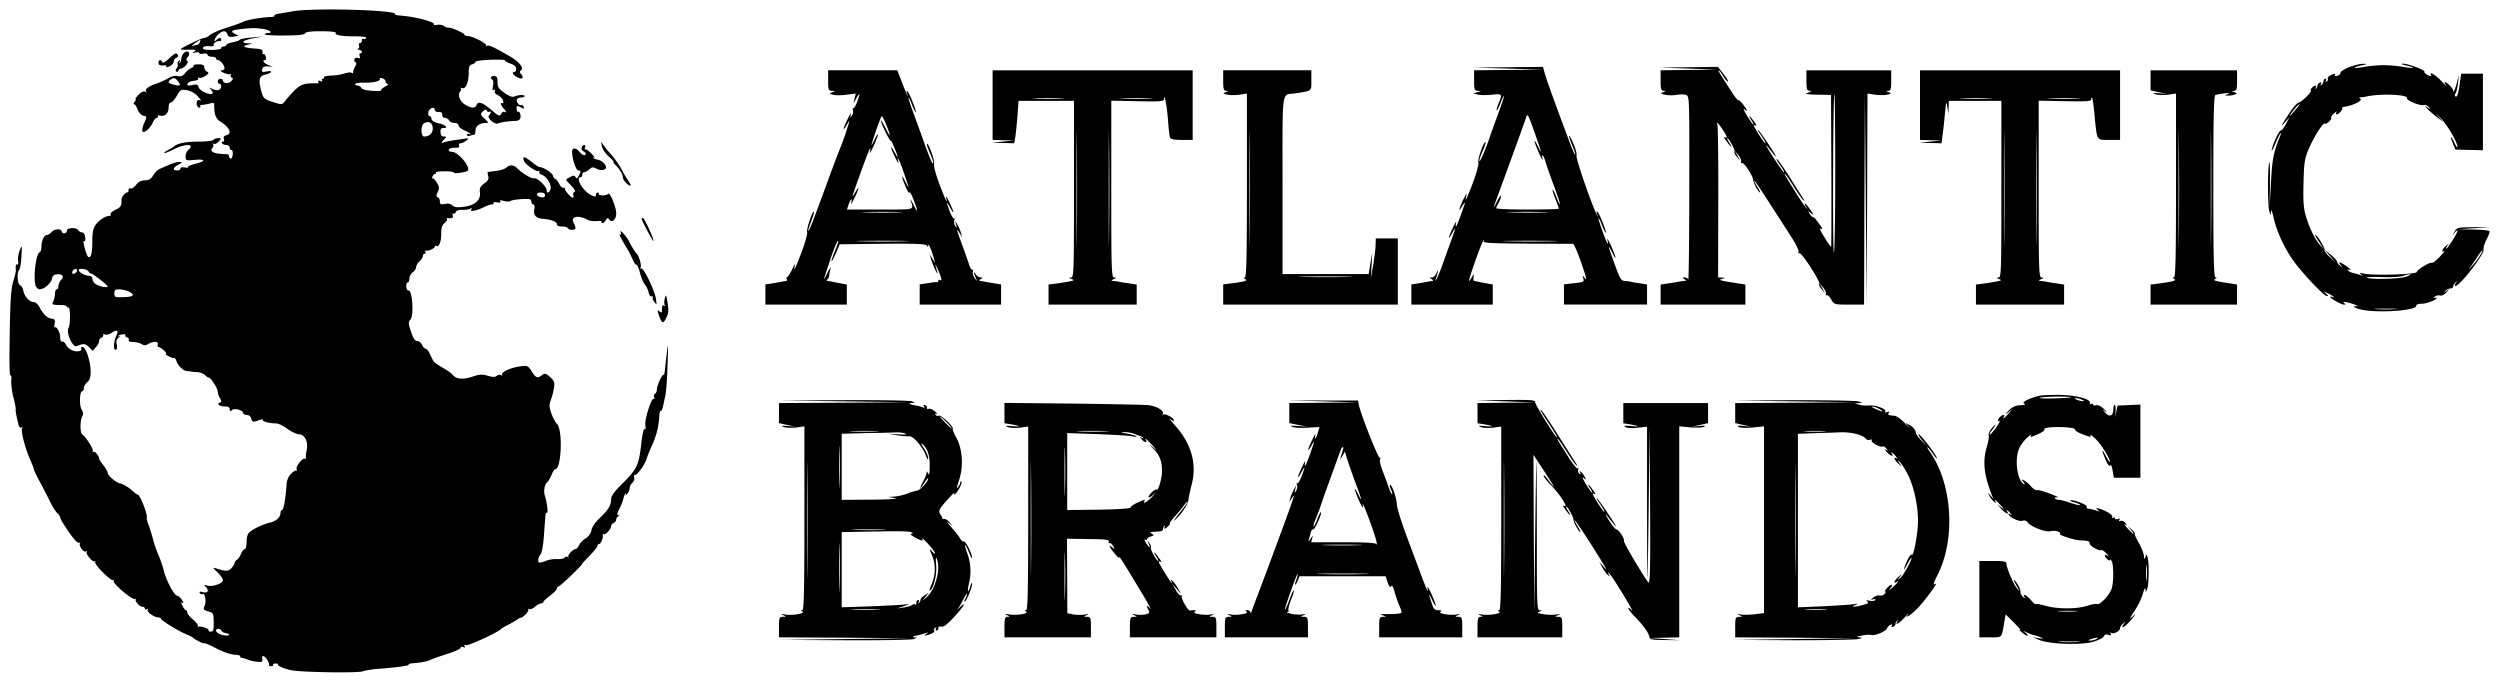
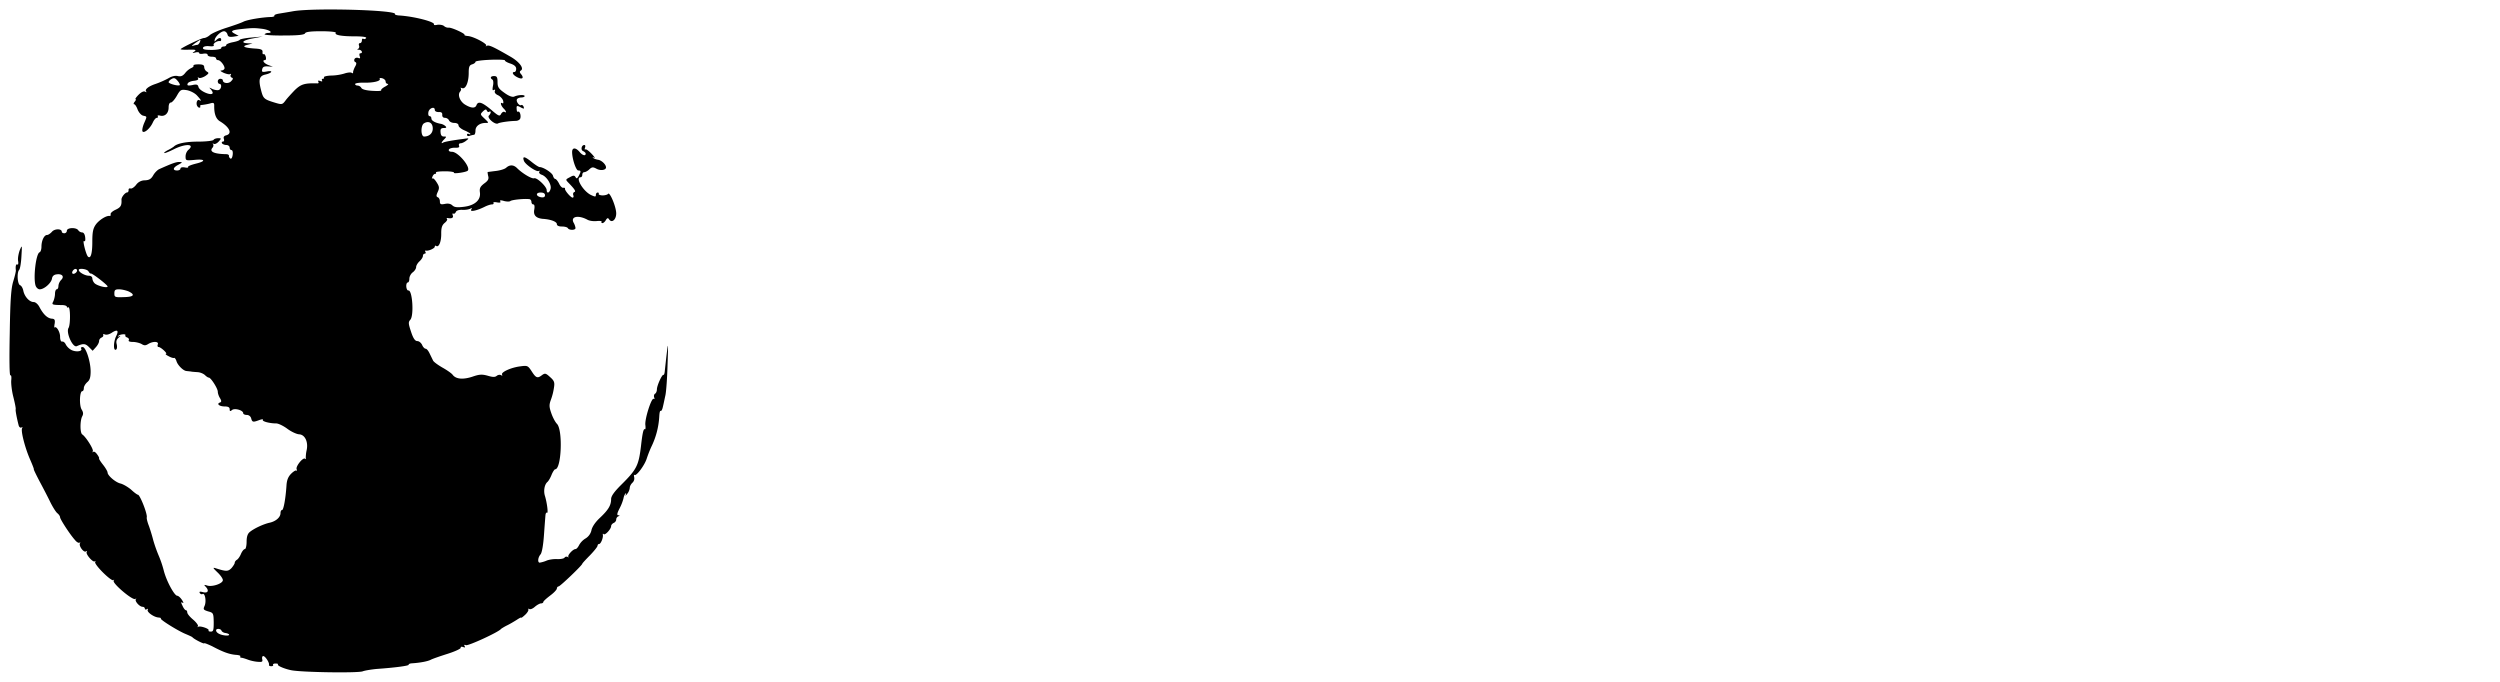
<svg xmlns="http://www.w3.org/2000/svg" width="132" height="36" fill="none">
  <path d="M15.482.592c-.241.045-.582.099-.743.126-.16.026-.277.071-.25.107.018.036-.054.063-.153.072-.474.009-1.28.143-1.486.25-.125.064-.537.207-.904.324-.367.116-.752.286-.859.376-.098.09-.242.161-.322.161-.117 0-1.11.475-1.227.583-.018.027.126.036.314.036.492-.018.546 0 .393.107-.107.072-.09.081.072.036.107-.027.197-.018.197.027s.099.063.224.036c.134-.018.224 0 .224.063 0 .054.098.098.223.098.126 0 .224.036.224.09 0 .045.045.09.099.09.125 0 .34.269.349.421 0 .063-.072.117-.152.126-.108 0-.063.044.107.125.152.063.304.099.35.063.044-.027.053 0 .017.054-.027.044 0 .107.054.134.09.027.08.08-.027.188-.134.153-.439.117-.439-.045 0-.044-.062-.08-.134-.08a.138.138 0 00-.134.134c0 .072.044.135.09.135.133 0 .107.269-.037.322-.071.027-.223 0-.34-.053-.17-.09-.188-.09-.09.009.055.062.108.152.108.188 0 .206-.69-.072-.752-.305-.027-.125-.098-.152-.322-.098-.233.044-.287.026-.25-.072.017-.072.17-.135.322-.153.179-.018.268-.062.232-.125-.036-.063-.018-.072.036-.036.054.036.206-.009.34-.09.197-.134.206-.17.09-.233a.301.301 0 01-.143-.233c0-.116-.081-.152-.305-.152-.17 0-.286.027-.26.072.018.035-.035.09-.125.125a.952.952 0 00-.322.269c-.125.152-.224.188-.385.152-.134-.035-.322.01-.51.126a4.8 4.8 0 01-.654.287c-.385.125-.6.305-.501.403.036.045.009.045-.054.01-.071-.046-.206.017-.349.16-.125.126-.197.234-.161.234.036 0 .018.062-.045.134-.062.072-.071.134-.027.134.045 0 .126.126.18.278.062.153.187.296.286.323.224.054.224.018.045.43-.072.189-.108.368-.063.413.098.09.403-.18.537-.484.063-.135.152-.242.206-.242.054 0 .08-.036.054-.081-.036-.045.027-.063.125-.036.25.063.448-.125.448-.43 0-.153.044-.26.116-.26.063 0 .206-.162.313-.35.188-.331.224-.35.529-.305.188.036.42.153.537.278.215.233.268.332.125.251-.098-.062-.18.126-.125.278.027.063.08.117.125.117.054 0 .072-.036.045-.072-.018-.036.027-.072.107-.072a3.3 3.3 0 00.394-.071c.197-.063.242-.045.242.098-.01.44.09.708.295.834.52.314.672.654.34.744-.116.027-.16.09-.125.188.027.08.009.144-.054.144-.053 0-.071.035-.044.09.026.044.134.089.232.089.09 0 .17.063.17.134 0 .072.045.135.099.135.054 0 .08.107.063.242-.018.143-.063.233-.117.206-.045-.027-.09-.09-.08-.143.008-.045-.054-.09-.135-.09-.635-.009-.913-.126-.743-.332.063-.062.072-.161.036-.197-.036-.045-.018-.045.036-.018.054.036.17-.018.26-.116.152-.17.152-.18-.027-.18-.099 0-.215.036-.242.09-.027.045-.394.09-.806.09-.653 0-1.137.098-1.298.269a2.113 2.113 0 01-.286.17c-.143.072-.233.143-.215.161.018.027.242-.063.492-.188.636-.323 1.173-.296.77.036a.508.508 0 00-.134.332c0 .224.018.224.447.188.6-.063.654.063.09.197-.242.063-.43.134-.403.18.018.035-.063.044-.179.017-.134-.018-.224 0-.224.063 0 .054-.08.099-.179.099-.25 0-.224-.153.072-.305.224-.126.224-.135.045-.144-.18 0-.394.081-1.057.377-.098.045-.241.188-.322.332-.107.188-.215.25-.43.26a.57.57 0 00-.474.242c-.099.125-.233.215-.296.188-.062-.018-.107.018-.098.08 0 .072-.027.126-.063.126-.116 0-.313.242-.313.376.018.314-.036.413-.304.538-.161.072-.287.18-.269.242.009.054-.009.099-.045.09-.17-.036-.555.206-.734.448-.152.215-.188.404-.188.941 0 .601-.09.897-.232.754-.099-.1-.296-.87-.206-.816.062.036.08-.045.062-.197-.018-.162-.08-.26-.16-.26a.272.272 0 01-.207-.117c-.107-.161-.6-.143-.6.027a.138.138 0 01-.134.134c-.071 0-.134-.036-.134-.08 0-.17-.376-.17-.52 0-.08.09-.196.17-.259.17-.152 0-.295.296-.295.618 0 .144-.045.278-.099.296-.188.063-.34 1.327-.215 1.748.036.117.135.207.224.207.233 0 .609-.332.645-.565.018-.126.098-.206.241-.224.296-.045.43.116.242.296a.528.528 0 00-.143.322c0 .09-.036.17-.09.17-.044 0-.09.108-.09.234 0 .125-.044.304-.089.403-.098.18-.08.188.51.197.117.01.206.045.206.09 0 .036.036.054.072.027.116-.072.125.896.018 1.085-.152.233.215 1.057.43.968.349-.153.456-.144.644.044l.197.198.17-.189c.09-.098.17-.242.17-.322 0-.081.063-.162.135-.189.071-.035.107-.09.08-.134-.027-.045.018-.054.099-.027.071.036.241-.009.367-.099.277-.179.367-.116.232.162-.16.314-.17.834-.017.735.053-.027.062-.152.035-.278-.044-.161-.009-.26.108-.359.098-.08.107-.107.036-.071-.072.036-.108.027-.063-.01.08-.098.43-.125.376-.035-.027.036.018.09.098.116.072.027.108.09.08.144-.035.054.055.09.225.09.143 0 .349.053.447.107.144.09.215.09.358 0 .251-.152.573-.143.502.027-.027.072-.01.134.044.134.117 0 .502.359.385.359-.044.009.018.063.144.126.125.071.25.107.286.09.027-.019.09.053.125.16.063.225.359.512.52.53.053.008.16.017.232.026.072.018.242.027.376.036.135.01.296.08.376.152.072.072.162.135.206.135.108 0 .475.574.475.744 0 .09.053.242.116.34.09.153.08.207-.009.234-.188.072-.018.206.26.206.179 0 .26.045.26.143 0 .117.026.126.125.045.134-.116.59.01.59.17 0 .045.081.09.189.09a.24.24 0 01.232.18c.054.206.099.215.43.09.125-.046.215-.055.188-.01-.054.08.358.188.707.188.108 0 .376.126.591.287.206.153.483.278.609.287.313.01.501.403.403.843a1.868 1.868 0 00-.045.421c.018.045 0 .063-.036.027-.099-.099-.501.394-.448.547.027.072.027.107-.008.08-.027-.035-.153.036-.278.162-.161.161-.233.34-.25.645-.046.681-.153 1.273-.233 1.273-.045 0-.081.072-.081.162 0 .224-.25.439-.582.51-.322.072-.823.305-1.047.494-.108.09-.161.25-.161.51 0 .216-.045.386-.09.386-.054 0-.143.108-.206.251-.053.134-.152.278-.215.314-.062.036-.116.107-.116.161 0 .045-.08.17-.17.278-.18.18-.269.188-.806.018-.197-.063-.197-.045.063.206.161.152.286.332.286.412 0 .18-.555.368-.823.287-.17-.053-.188-.044-.09.054.197.206.135.359-.125.296-.17-.045-.224-.036-.18.045.037.053.1.08.144.053.134-.08.215.395.107.628-.08.18-.062.206.188.287.278.072.287.099.296.574 0 .412-.018.493-.152.493-.09 0-.143-.027-.117-.063.054-.09-.465-.26-.555-.188-.036.035-.044.018-.009-.036.027-.045-.09-.206-.26-.35-.17-.143-.304-.305-.304-.376 0-.063-.035-.117-.071-.117-.045 0-.126-.107-.18-.233-.089-.18-.089-.215 0-.161.072.044.054-.018-.026-.144-.08-.125-.197-.224-.25-.224-.153 0-.583-.798-.717-1.345a5.657 5.657 0 00-.277-.806 7.697 7.697 0 01-.269-.762 9.69 9.69 0 00-.233-.771c-.08-.197-.125-.395-.116-.448.054-.162-.358-1.202-.466-1.202-.035 0-.197-.116-.358-.268-.17-.144-.42-.287-.555-.323-.26-.054-.689-.422-.689-.583 0-.054-.107-.242-.242-.412-.143-.18-.232-.332-.206-.332.018-.009-.018-.099-.098-.206-.08-.117-.17-.18-.215-.135-.045.036-.045.018-.018-.035.054-.1-.367-.762-.555-.888-.125-.072-.125-.717-.009-.95.072-.126.063-.224-.027-.368-.134-.224-.107-.968.036-.968.045 0 .08-.072.08-.161 0-.09.081-.224.18-.314.134-.107.179-.26.179-.565 0-.52-.25-1.29-.421-1.29-.072 0-.107.035-.08.08.089.143-.233.197-.484.09a.747.747 0 01-.322-.296c-.045-.108-.135-.18-.197-.161-.063.009-.108-.09-.108-.26 0-.251-.197-.574-.286-.485-.027.027-.027-.071 0-.206.027-.197 0-.25-.152-.26-.224-.018-.439-.215-.645-.6-.08-.162-.215-.278-.313-.278-.224 0-.484-.287-.546-.6-.027-.135-.099-.26-.17-.288-.143-.053-.18-.68-.045-.815.045-.054.098-.368.116-.717.036-.601.036-.61-.09-.314-.062.17-.107.412-.089.547.027.143.01.233-.035.206-.072-.045-.108.09-.081.296.009.062-.054.322-.134.582-.117.377-.161.968-.188 2.752-.027 1.363-.018 2.25.035 2.223.045-.026.063.081.045.252-.018.16.027.564.108.878.08.323.143.619.125.663-.018.072.072.52.161.86.027.082.09.126.143.1.054-.036.072-.018.036.035-.08.135.152 1.04.42 1.65.126.287.216.52.198.52-.018 0 .125.296.313.654.188.35.448.852.564 1.094.125.25.287.51.367.573.08.063.143.162.143.216 0 .098.52.905.788 1.2.09.117.206.171.242.135.045-.035.045-.018.018.036-.072.135.197.502.313.43.054-.035.072-.026.045.027-.072.108.34.583.43.493.044-.035.044-.017.017.036-.071.126.86 1.05.967.96.036-.045.045-.027.01.035-.072.135.993 1.04 1.136.96.063-.036.08-.027.036.008-.08.09.188.404.358.404.063 0 .116.045.116.099 0 .044.045.062.108.026.054-.035.071-.026.045.027-.072.117.322.395.564.413.098.009.152.026.125.053-.054.054.913.655 1.307.816.17.072.331.144.358.17.09.108.627.377.627.323 0-.027.188.045.43.161.572.305.903.422 1.244.449.152.009.26.045.232.08-.018.045 0 .072.054.072.045 0 .197.045.34.099.134.053.376.107.528.116.233.018.269 0 .233-.143-.018-.09.01-.161.054-.161.107 0 .34.358.304.466-.009.045.045.071.126.071.071 0 .116-.035.09-.071-.019-.036.035-.072.124-.072.099 0 .153.018.135.045-.072.063.349.242.716.313.573.108 3.509.153 3.76.054.116-.044.456-.098.734-.125 1.02-.072 1.718-.17 1.692-.224-.018-.027.053-.063.152-.072.456-.027.86-.108 1.011-.188.099-.054.493-.188.887-.314.394-.125.707-.269.698-.323-.018-.053.045-.063.125-.036.099.036.126.027.08-.044-.044-.072-.017-.09.072-.054.126.045 1.72-.69 1.845-.852.026-.027.17-.116.313-.188.152-.072.376-.206.52-.296.133-.09.24-.143.24-.116 0 .026.09-.045.207-.153.116-.107.188-.233.17-.278-.027-.044 0-.053.044-.027.054.036.188-.017.296-.116.116-.099.26-.18.331-.18.063 0 .116-.035.116-.071 0-.045.162-.188.359-.34.197-.144.358-.315.358-.377 0-.054.045-.108.09-.108.08 0 1.253-1.12 1.253-1.201 0-.018.178-.215.402-.44.224-.232.403-.456.403-.51 0-.045.036-.09.08-.09.1 0 .233-.359.198-.493-.01-.054.009-.063.044-.027.072.08.394-.269.394-.421 0-.063.063-.135.135-.17.071-.027.134-.108.134-.18s.054-.152.116-.17c.08-.036.08-.054-.009-.054-.08-.009-.062-.108.072-.367a2.47 2.47 0 00.206-.53c.018-.098.063-.214.107-.25.036-.045.045-.01.01.062-.037.072 0 .054.07-.035a.627.627 0 00.144-.332c0-.08.063-.197.143-.27a.307.307 0 00.09-.286c-.018-.09-.018-.152.009-.125.09.098.537-.494.653-.861a6.58 6.58 0 01.233-.6 4.18 4.18 0 00.43-1.632c.009-.18.035-.305.071-.287.036.027.09-.072.117-.206.035-.135.09-.412.134-.61.045-.197.098-.941.116-1.658.036-1.076.036-1.183-.035-.628-.045.368-.09.798-.108.96-.009.152-.045.26-.072.242-.071-.045-.349.564-.349.77 0 .09-.044.198-.098.225-.054.035-.072.125-.045.197.027.072.018.107-.027.072-.116-.072-.483 1.084-.438 1.389.017.143.009.242-.027.215-.072-.036-.126.188-.206.906-.125 1.021-.224 1.219-1.056 2.043-.358.359-.52.583-.52.744 0 .323-.143.565-.59.986-.242.225-.412.476-.448.655a.68.68 0 01-.305.43.951.951 0 00-.349.359c-.053.107-.134.206-.188.206-.134 0-.438.332-.376.412.036.036.018.036-.044 0-.054-.027-.135-.009-.162.045-.035.045-.205.08-.393.072-.18-.01-.439.027-.573.09a1.636 1.636 0 01-.34.098c-.126 0-.099-.278.044-.44.072-.089.143-.492.18-1.039.035-.493.071-.968.08-1.049.009-.08.045-.134.08-.107.072.044 0-.52-.107-.879-.09-.269-.027-.61.125-.744.063-.054.162-.224.224-.385.063-.153.152-.287.188-.287.331 0 .412-2.053.099-2.394-.099-.098-.233-.358-.305-.573-.116-.332-.116-.44-.018-.709a3.1 3.1 0 00.162-.645c.044-.269.008-.359-.206-.547-.224-.206-.269-.215-.421-.108-.242.189-.322.162-.546-.188-.206-.314-.224-.322-.618-.269-.492.063-1.03.314-.949.44.027.053.01.062-.053.026-.054-.035-.162-.026-.233.036-.09.072-.206.072-.475-.009-.295-.08-.43-.08-.814.054-.502.162-.869.126-1.039-.107-.053-.072-.295-.242-.537-.377-.233-.134-.456-.296-.492-.367l-.188-.386c-.063-.134-.152-.242-.206-.242-.054 0-.143-.09-.188-.206-.054-.108-.161-.197-.25-.197-.117 0-.216-.135-.332-.493-.143-.43-.152-.511-.036-.637.197-.224.108-1.586-.107-1.542-.045.01-.099-.08-.108-.206-.009-.116.027-.215.072-.215.054 0 .09-.09.09-.206 0-.108.08-.26.179-.332.098-.072.179-.197.179-.278 0-.08.08-.215.179-.305.098-.09.179-.215.179-.286 0-.063.044-.117.098-.117.045 0 .063-.045.036-.09-.036-.053-.027-.08.018-.071.125.036.474-.117.474-.207 0-.053.036-.071.08-.035.144.08.27-.251.26-.673 0-.296.045-.43.18-.546.107-.081.16-.18.125-.216-.036-.027-.018-.053.027-.044.223.044.33-.01.277-.144-.027-.072-.018-.116.027-.09.045.027.099-.008.134-.08.027-.08.162-.126.35-.117.17.01.357-.027.42-.063.08-.053.099-.035.045.045-.09.144.295.063.707-.143.143-.072.314-.126.385-.126.072 0 .107-.035.08-.08-.026-.036.054-.054.189-.027.152.027.215.009.17-.054-.036-.063.027-.072.206-.018.143.036.295.036.33 0 .072-.063.717-.134 1.003-.099.054 0 .108.072.108.144s.045.134.098.134c.063 0 .08.099.054.26-.063.305.08.466.448.502.43.027.743.153.743.278 0 .08.098.126.26.126.151 0 .295.036.322.09.071.116.402.116.402-.01a.799.799 0 00-.098-.277c-.18-.332.242-.422.725-.162.108.063.331.09.492.072.17-.018.278 0 .26.036-.027.036-.009.072.045.072.044 0 .134-.072.179-.162.071-.116.116-.125.17-.036.143.215.376.018.376-.314 0-.35-.35-1.174-.43-1.03-.036.044-.17.08-.304.08-.125-.009-.215-.044-.188-.09.018-.035-.01-.062-.054-.062-.054 0-.098.054-.098.125 0 .108-.036.108-.269 0-.42-.215-.832-.932-.537-.932.054 0 .09-.063.09-.134 0-.072.044-.135.107-.135.054 0 .179-.063.268-.152.135-.126.197-.126.377-.027.214.116.5.072.5-.072 0-.152-.232-.376-.42-.403-.107-.018-.233-.063-.268-.108-.045-.036-.01-.036.062 0 .072.045.018-.045-.125-.197-.152-.161-.296-.269-.34-.242-.036.027-.045-.018-.018-.09.027-.08.018-.143-.036-.143-.152 0-.206.269-.063.323.072.035.134.09.134.134 0 .144-.178.09-.33-.099-.198-.233-.386-.233-.386.01 0 .367.206.977.323.977.152 0 .152.044.027.286-.081.144-.117.162-.17.063-.063-.098-.117-.098-.305.01-.224.116-.224.125-.08.277.349.359.42.475.322.502-.063.027-.08.099-.054.17.027.072.009.126-.036.126-.098 0-.43-.386-.403-.475.01-.036-.027-.054-.09-.045-.053.018-.16-.08-.223-.224-.071-.135-.161-.242-.197-.242-.045 0-.098-.072-.125-.17-.036-.153-.51-.458-.707-.458-.045 0-.242-.125-.439-.287-.358-.286-.483-.304-.385-.035.08.197.671.6.779.528.054-.026.063-.009.027.045-.027.054.027.117.125.153.26.08.537.52.474.744-.053.224-.205.269-.205.071 0-.188-.52-.68-.663-.627-.116.045-.617-.251-.904-.538-.18-.18-.385-.188-.573-.018-.08.072-.322.144-.546.17-.224.027-.412.054-.43.054-.009.01 0 .099.027.215.045.153-.009.251-.215.395-.206.161-.25.25-.224.457.063.403-.26.7-.841.77-.358.046-.501.028-.609-.07-.09-.09-.224-.117-.394-.082-.223.045-.268.018-.268-.134 0-.099-.054-.197-.108-.215-.09-.036-.09-.09-.008-.278.098-.206.089-.287-.054-.51-.09-.144-.188-.243-.224-.207-.036.036-.036 0 0-.09.027-.08.09-.152.143-.152.045 0 .063-.027.045-.072-.027-.036.188-.063.474-.063.287 0 .502.036.475.072-.045.072.564-.009.707-.09.242-.134-.474-1.013-.815-1.013-.125 0-.188-.044-.16-.116.017-.054.16-.099.313-.099.197.01.26-.018.223-.107-.026-.072.01-.126.081-.126.072 0 .206-.062.304-.143.162-.126.152-.135-.143-.09-.627.08-1.011.153-1.083.197-.125.081-.09-.026.063-.179.125-.134.125-.143-.027-.143-.108 0-.161-.072-.17-.224-.018-.17.026-.225.17-.225.134 0 .16-.026.09-.098a.563.563 0 00-.216-.117c-.322-.053-.528-.17-.528-.287 0-.071-.044-.125-.098-.125-.054 0-.08-.09-.063-.197.027-.224.34-.34.34-.135 0 .072.08.117.206.117.134-.01.197.036.188.143-.009.099.045.162.143.162.09 0 .18.062.215.134.027.072.152.135.278.135.134 0 .224.053.224.134 0 .072.143.188.313.26.17.072.313.161.313.188 0 .027-.036.027-.09 0-.044-.027-.089-.009-.089.045 0 .063.063.08.143.054a.978.978 0 01.224-.054c.045 0 .08-.099.08-.224 0-.233.225-.403.538-.403.179 0 .17-.01-.054-.225-.241-.224-.241-.233-.09-.385.126-.117.18-.126.207-.036.026.054.08.09.125.054.116-.063.098.09-.018.206-.116.117.331.502.483.412.09-.053.564-.125.931-.134.108 0 .215-.054.242-.126.054-.152-.027-.412-.116-.358-.036.027-.072-.036-.072-.135-.018-.197.009-.206.242-.08.143.071.16.071.125-.045-.027-.072-.09-.117-.125-.09-.099.063-.296-.197-.224-.313.027-.045.134-.09.233-.09.09 0 .17-.036.17-.072 0-.08-.34-.072-.555.027-.099.036-.278-.027-.51-.197-.305-.215-.367-.305-.367-.565 0-.26-.036-.323-.18-.323-.188 0-.232.099-.089.189.045.027.063.179.027.331-.036.198-.027.26.045.215.062-.035.09-.017.053.063-.027.072.045.162.17.215.117.054.242.189.269.287.027.108.009.17-.036.135-.134-.081-.09.116.054.269.152.143.179.269.054.188-.054-.027-.126.018-.18.107-.071.144-.134.117-.528-.224-.474-.394-.68-.466-.77-.242-.062.18-.277.17-.59-.018-.278-.161-.421-.52-.278-.69.054-.063.072-.143.036-.18-.036-.035 0-.035.071-.008.189.072.35-.305.35-.807 0-.314.035-.403.179-.448.098-.027.179-.09.179-.135 0-.044.358-.09.796-.107.44-.018.78 0 .761.036-.018.027.108.107.278.161.215.072.313.161.313.278 0 .09-.036.17-.09.17-.16 0-.089.153.135.27.268.143.385.062.224-.144-.09-.099-.099-.153-.018-.206.179-.108-.09-.467-.564-.736-.886-.51-1.128-.627-1.235-.564-.063.036-.081.027-.036-.01.08-.089-.672-.492-.976-.51-.107-.01-.188-.036-.17-.063.063-.054-.698-.403-.833-.376a.36.36 0 01-.25-.09c-.063-.054-.224-.08-.35-.063-.116.027-.196.018-.178-.018.08-.134-1.057-.43-1.854-.475-.125-.009-.223-.045-.205-.072.134-.215-4.288-.34-5.372-.152zm-1.62.932c.376.054.59.215.287.215-.072 0-.153.036-.18.072-.017.036.44.072 1.03.063.76 0 1.074-.036 1.11-.117.027-.071.286-.107.85-.107.457 0 .797.036.77.08-.08.117.278.189 1.003.189.42 0 .636.036.6.09-.036.053-.099.071-.143.044-.045-.036-.081.01-.081.08 0 .082-.045.144-.099.144-.053 0-.08.054-.053.126.027.072.009.152-.054.18-.063.017-.036.044.054.044.152.009.224.188.062.188-.044 0-.053.072-.026.153.044.107.017.134-.081.09-.08-.028-.17 0-.197.07-.027.073 0 .135.054.153.062.027.062.108-.027.251-.063.126-.107.26-.099.296.01.045-.017.054-.071.018-.054-.036-.224-.018-.385.036a2.61 2.61 0 01-.707.107c-.233.01-.403.054-.376.1.026.035 0 .07-.054.07s-.072.037-.045.09c.036.054-.009.063-.098.027-.099-.036-.134-.018-.099.036.036.054.01.099-.053.09-.672-.018-.86.036-1.2.367-.188.198-.412.44-.492.556-.153.197-.18.206-.537.099-.591-.18-.627-.215-.744-.673-.143-.555-.089-.744.233-.815.358-.081.43-.233.072-.162-.242.045-.278.027-.242-.116.027-.126.099-.162.296-.153l.268.018-.242-.09c-.232-.089-.349-.26-.17-.26.045 0 .063-.08.036-.179-.027-.098-.08-.16-.116-.134-.036.027-.063-.027-.054-.117.009-.116-.072-.16-.394-.179-.564-.036-.734-.116-.403-.197l.269-.072-.242-.009c-.42-.018-.277-.161.269-.26l.51-.098-.582.053c-.322.027-.6.081-.627.117-.026.045-.196.099-.384.134-.18.036-.332.1-.332.144 0 .045-.062.08-.134.08-.072 0-.134.036-.134.09 0 .045-.224.09-.502.09-.358 0-.483-.027-.456-.117.018-.062.152-.098.331-.08.17.018.269 0 .233-.054-.054-.09.188-.242.331-.215.036.009.063-.027.063-.072 0-.125-.117-.117-.26.018-.09.099-.107.09-.08-.018.035-.18.33-.448.492-.448.072 0 .152.072.179.161.027.126.098.153.313.126l.278-.045-.215-.117c-.242-.125-.161-.188.367-.242.573-.062.69-.062 1.11-.009zm-3.312.708c-.036.072-.09.135-.126.135a1.21 1.21 0 00-.241.054c-.09.027-.036-.027.107-.135.323-.224.323-.224.26-.054zm-1.057 2.26c-.062.071-.59-.072-.59-.153 0-.045.071-.125.16-.17.117-.072.189-.054.314.098.09.099.134.207.116.224zm10.868-.189c0 .072.054.126.117.126.053.009-.01.071-.144.143-.134.072-.232.162-.206.197.018.036-.188.045-.465.027-.313-.018-.537-.071-.582-.152a.256.256 0 00-.197-.126c-.072 0-.134-.035-.134-.08s.215-.081.474-.072c.51.009.895-.09.824-.206-.027-.036.036-.054.134-.027.099.027.18.107.18.17zm2.489 2.465c.009.26-.18.44-.457.44-.179 0-.188-.6 0-.7.242-.143.448-.026.457.26zm5.926 3.541c0 .09-.063.126-.197.108-.286-.045-.313-.251-.036-.251.152 0 .233.045.233.143zM4.07 14.281c0 .107-.18.224-.242.16-.063-.062.054-.241.161-.241a.08.08 0 01.08.08zm.6.044c.035.072.098.126.125.117.071-.027.877.6.886.681 0 .108-.546-.027-.69-.17a.431.431 0 01-.116-.251c0-.09-.08-.144-.197-.144-.206-.008-.519-.188-.519-.304 0-.108.439-.054.51.071zm2.112 1.058c.376.18.287.296-.25.305-.466.018-.493 0-.493-.197 0-.18.045-.215.25-.215.135 0 .359.053.493.107zm4.915 17.92c.018.045.098.098.179.116.277.036.304.162.027.135-.287-.027-.493-.144-.493-.27 0-.116.25-.098.287.019z" fill="#000" />
-   <path d="M9.708 2.806a.499.499 0 00-.134.287c0 .09-.036.188-.08.233-.045.045-.054.018-.01-.054.054-.09.036-.107-.035-.062-.063.044-.09.125-.063.188a.248.248 0 01-.063.215c-.053.054-.062.126-.017.161.035.045.089.018.107-.044.027-.054.08-.108.125-.108.17 0 .457-.332.35-.403-.072-.045-.063-.108.026-.207.188-.215-.018-.412-.206-.206zm-.796.296c-.197.18-.323.251-.35.18-.044-.153-.196-.135-.196.026 0 .135.098.17.349.144.062-.018.09.018.062.062-.026.054.045.045.17-.009.126-.062.224-.17.224-.25 0-.081.063-.18.144-.207.071-.027.107-.09.08-.143-.09-.144-.152-.108-.483.197zM31.775 7.7c.018.153.179.386.358.556.18.162.295.296.26.296-.036 0 .017.072.107.162.206.188.394.51.394.672 0 .125.278.421.394.421.036 0-.01-.107-.108-.25a6.152 6.152 0 01-.367-.628 4.224 4.224 0 00-.537-.762 5.464 5.464 0 01-.447-.556c-.09-.161-.099-.152-.054.09zm2.104 3.855c0 .09.617 1.246.626 1.166.01-.144-.483-1.201-.555-1.21-.044 0-.071.018-.071.044zm-1.11.718c.044.107.035.143-.036.098-.08-.045.072.26.43.843.044.072.152.287.232.466.08.188.17.323.206.296.036-.018.117.17.188.421.063.251.18.529.26.628.08.09.17.277.197.412.027.134.098.233.16.215.063-.009.09.01.063.054-.026.045.01.161.09.25.116.153.125.144.072-.187-.072-.457-.663-1.668-.78-1.596-.053.036-.062.009-.026-.054.063-.098-.09-.618-.206-.726-.072-.063-.26-.359-.394-.627-.143-.296-.546-.726-.456-.493zm2.336 3.477c-.036.135-.045.297-.009.35.036.063.027.072-.036.036-.071-.045-.107.018-.107.18 0 .197-.018.224-.134.125-.117-.099-.117-.072-.036.188.161.466.233.493.394.153.125-.251.134-.404.071-.798-.071-.43-.09-.457-.143-.233zm88.947-12.209c-.259.099-.474.233-.474.305 0 .063-.081.135-.179.161-.099.027-.161.01-.125-.035.062-.108-.027-.099-.242.018-.099.044-.152.125-.126.17.027.045 0 .107-.053.143-.072.036-.081.027-.045-.036.036-.062.018-.107-.027-.107-.054 0-.098.054-.098.125a.246.246 0 01-.108.198c-.062.044-.071.026-.027-.054.045-.072.027-.099-.053-.072-.072.027-.126.09-.126.143a.296.296 0 01-.08.17c-.045.046-.054.028-.018-.044.089-.152-.081-.134-.215.027-.063.072-.081.134-.036.134.036 0-.062.144-.233.314-.17.17-.358.314-.42.314-.063 0-.269.233-.457.51-.456.691-.537.852-.25.52l.232-.268-.197.376c-.116.206-.232.359-.259.332-.072-.045-.412.654-.484 1.004-.035.143.045.027.17-.26.117-.296.251-.556.287-.583.036-.036.036.018-.009.117-.358.87-.43 1.246-.492 2.465l-.072 1.3.018-1.3c.009-.717-.009-1.183-.045-1.03-.08.376-.08 2.285.009 2.554l.072.224.018-.224c.009-.125.062.009.134.314.143.69.546 1.578 1.011 2.25.457.654 1.648 1.918 1.809 1.918.08 0 .062-.045-.054-.134-.152-.126-.134-.126.125 0 .153.071.287.161.287.188 0 .027-.036.018-.09-.009-.044-.027-.089-.036-.089 0 0 .08.573.403.716.403.116 0 .116-.009 0-.09-.143-.107.251-.035.582.1l.179.071-.179.009c-.117.009-.045.063.179.134.743.252 3.115.117 3.061-.17-.009-.054.108-.098.296-.098.304 0 .994-.305.716-.314-.107 0-.116-.018-.009-.08a.348.348 0 01.269-.037c.08.018.223-.053.322-.17.179-.206.179-.206 0-.072-.152.108-.161.108-.063 0a.41.41 0 01.269-.134c.08 0 .152-.045.152-.108s.063-.161.134-.224c.108-.098.108-.098.009.036-.071.098-.08.161-.027.161.242 0 1.567-1.72 1.486-1.927-.026-.063.036-.278.135-.484.107-.197.188-.404.188-.457 0-.054-.323-.099-.824-.108l-.832-.018.85-.054.85-.062-.886.009c-.841.009-.886.018-1.011.233-.126.206-.126.215.009.053.08-.098.143-.134.143-.09 0 .117-.519.933-.591.933-.036 0 0-.072.063-.161.098-.126.089-.117-.081.018-.206.179-.269.376-.081.269.054-.036-.053.107-.241.304-.197.207-.385.35-.43.323-.089-.054-.788.377-.788.484 0 .126-2.238.197-2.775.09-.233-.054-.277-.045-.179.027.108.08.099.09-.045.036-.098-.036-.259-.072-.349-.099a.573.573 0 01-.268-.125c-.072-.072-.045-.081.08-.036.099.027.027-.045-.152-.18-.385-.269-.501-.296-.331-.08.116.143.107.152-.027.036a.447.447 0 01-.17-.225c0-.053-.152-.215-.331-.358l-.332-.27.314.36.313.35-.331-.306c-.188-.17-.313-.34-.287-.385.045-.072-.385-.789-.474-.789-.045 0 .009.099.269.493l.17.269-.197-.224c-.278-.305-.582-.941-.761-1.56-.117-.403-.143-.78-.117-1.739.027-1.103.063-1.282.287-1.81.277-.637.761-1.39.841-1.31.063.072.385-.224.332-.304-.018-.036.044-.144.152-.233.107-.1.161-.117.125-.063-.036.063-.027.116.018.116.107 0 .349-.287.286-.34-.026-.027.054-.063.179-.072.394-.063.914-.323.788-.412-.089-.054-.089-.072.018-.081.072 0 .215-.018.313-.045.743-.161 2.194-.098 2.122.09-.045.116.698.421.877.367.09-.027.206.018.278.108.116.152.116.152-.054.027-.17-.126-.17-.126-.054.027.072.09.296.287.493.439l.367.287-.269-.314c-.143-.18-.08-.117.152.126.385.412.878 1.263.878 1.523 0 .054-.081-.053-.17-.25-.197-.422-.242-.36-.063.08l.125.296.725.018.726.018V3.89h-1.146l-.063.421c-.089.664-.143.834-.242.78-.044-.036-.044-.09 0-.152.045-.063.108-.314.135-.556l.053-.448-.107.421c-.063.224-.134.44-.17.466-.045.027-.054.027-.027-.009.054-.071-.313-.475-.43-.475-.045 0-.027.072.036.153.063.09-.045-.01-.242-.225-.322-.331-.68-.529-.528-.286.036.053-.036.044-.17-.01-.125-.062-.206-.134-.188-.179.063-.09-.886-.439-1.146-.43-.107.009-.018.054.188.099.546.116.412.179-.161.071a7.327 7.327 0 00-1.029-.09c-.305 0-.77.045-1.03.09-.573.108-.707.045-.161-.071.322-.072.34-.09.116-.09-.143-.009-.483.072-.734.17zm-2.811 2.206c-.358.42-.376.439-.304.295.09-.17.421-.538.475-.538.026 0-.045.108-.171.243zm9.704 7.745a3.743 3.743 0 01-.429.564c-.144.162-.206.207-.126.108.081-.108.26-.359.394-.574.287-.439.403-.51.161-.098zm-3.876 1.111c-.331.126-1.808.17-2.086.063-.089-.036.26-.054.761-.036.511.018 1.021-.009 1.146-.063a1.52 1.52 0 01.358-.09c.072 0-.009.063-.179.126zm-.6 1.721a9.018 9.018 0 01-.984 0c-.287-.018-.072-.027.465-.027.546 0 .779.01.519.027zM79.623 3.622l1.835.054-1.808.018-1.817.018v.537c0 .493.018.538.206.547.188.01.188.01-.027.072l-.224.063.242.062c.134.036.465.036.743.01.546-.063.564-.045.349.457-.072.179-.116.35-.099.367.018.027.108-.143.197-.367.081-.233.17-.404.188-.386.018.018-.116.413-.286.879-.17.466-.394 1.075-.484 1.353-.223.646-.519 1.318-.528 1.193-.009-.054.072-.296.18-.53.098-.223.17-.439.143-.457-.08-.08-.43.915-.376 1.058.035.08-.09.547-.269 1.031-.322.86-.483 1.183-.367.744.045-.161.009-.134-.107.09a2.83 2.83 0 00-.233.538c-.045.17-.018.152.125-.09.108-.17.161-.233.135-.134-.278.824-.43 1.21-.466 1.21-.018 0-.018-.09.009-.206.027-.108-.045 0-.161.25-.26.53-.296.762-.054.314.233-.421.215-.34-.054.404-.125.34-.33.905-.447 1.237-.117.34-.26.681-.314.762-.08.134-.089.125-.035-.027.116-.314.143-.547.035-.296-.053.143-.16.251-.241.251-.135 0-.135.018-.018.09.09.062.098.09.027.098-.063.01-.144.018-.18.027-.044.01-.259.045-.492.09l-.43.063v1.067h4.298v-1.06l-.376-.071a7.136 7.136 0 01-.448-.09l-.152-.027c-.045 0-.063-.098-.036-.215.036-.188.027-.188-.099.027-.071.126-.134.206-.143.18 0-.153.672-2.053.761-2.134.045-.036.045-.01.01.045-.054.09.438.116 2.29.125 1.299.01 2.382.01 2.418.01.063-.019.277.492.573 1.37.152.458.17.583.072.449-.144-.18-.144-.18-.09.009.054.18.018.197-.483.25l-.538.064v1.066h4.387v-1.058l-.42-.071a3.926 3.926 0 01-.493-.09 3.6 3.6 0 00-.278-.027c-.17-.009-.25-.134-.501-.842-.394-1.076-.412-1.184-.143-.646.277.547.188.18-.099-.448-.116-.251-.188-.35-.16-.224.035.125.035.206.008.18-.072-.072-.51-1.292-.474-1.328.017-.018.107.153.188.386.09.224.179.394.197.376.044-.053-.323-.977-.43-1.093-.063-.063-.072-.027-.036.09l.054.179-.09-.18c-.295-.61-1.092-2.93-1.047-3.065.027-.09-.054-.386-.17-.655-.117-.269-.215-.448-.224-.385 0 .054.08.296.179.529.099.233.17.439.143.457-.018.018-.134-.242-.26-.574-.742-1.972-1.208-3.263-1.324-3.64l-.117-.42-1.844.017-1.835.018 1.835.054zm1.415 3.406c.385 1.094.403 1.175.152.673-.278-.547-.188-.18.098.448.117.242.188.358.162.242-.072-.305.035-.233.134.09.044.16.241.735.447 1.281.197.538.35.995.332 1.013-.018.018-.108-.152-.188-.385-.09-.224-.18-.394-.197-.377-.018.027.044.252.152.502.098.252.179.485.179.502 0 .027-.743.045-1.656.045-.913 0-1.656-.027-1.656-.071.009-.036.062-.162.134-.287a.953.953 0 00.125-.359c0-.072-.098.063-.224.314-.25.51-.214.385.162-.628.143-.394.358-.977.474-1.3l.537-1.479c.18-.493.35-.968.376-1.066.072-.215.108-.135.457.842zm.537 4.187c-.475.018-1.28.018-1.79 0-.51-.01-.117-.027.868-.027.984 0 1.396.018.922.027zm.403 1.524c-.654.018-1.728.018-2.373 0-.653-.01-.125-.027 1.182-.027s1.835.018 1.19.027zm7.179-9.117l1.522.054-1.495.018-1.504.018v.537c0 .449.027.538.161.547.126 0 .126.018-.027.072-.16.063-.143.08.108.134.152.036.42.036.59.01.18-.036.403-.036.502 0 .188.053.188.062.179 4.957 0 2.698-.027 4.85-.054 4.787-.018-.054-.107-.108-.188-.108-.134 0-.134.018-.018.09.117.071.117.09-.018.098-.089.01-.188.018-.223.027-.045.01-.287.054-.537.09l-.475.072v1.058h4.476v-1.058l-.734-.117c-.573-.09-.69-.125-.52-.18.216-.062.216-.062.019-.071l-.206-.009.009-3.989c.009-2.196-.018-4.025-.045-4.079-.027-.045-.036-.09-.009-.09.063 0 .501.646.501.745 0 .035-.044.044-.107.009-.063-.036-.018.062.099.215.232.34.349.385.134.062-.08-.125-.126-.224-.099-.224.09 0 .43.628.385.709-.027.044.027.179.135.286l.178.216-.152-.27-.143-.268.188.224c.099.125.17.278.143.34-.026.063-.009.099.036.072.099-.063.573.646.6.897.018.188.286.663.367.663.027 0-.045-.143-.152-.314-.108-.17-.18-.314-.152-.314.026 0 .376.53.787 1.166.412.645.95 1.47 1.182 1.837.242.377.403.718.367.771-.036.063-.027.081.036.054.107-.072 1.128 1.506 1.056 1.632-.027.045.027.179.135.287l.178.215-.152-.27-.143-.268.188.224c.099.125.17.278.143.34-.026.063-.009.09.036.063.054-.027.161.072.242.224.161.27.17.27.949.27h.787l.018-5.585.027-5.576.045 5.603.045 5.602.027-5.593.018-5.594.411.062c.224.027.52.027.645-.008.215-.054.224-.063.063-.126-.153-.063-.162-.072-.018-.072.125-.009.152-.098.152-.547v-.537h-4.476v.537c0 .449.027.538.161.547.125 0 .125.018-.027.081l-.179.08.18.019c.098.018.402.026.67.026l.493.01.018 4.006c.009 2.215 0 4.016-.01 4.016-.053 0-.59-.86-.59-.932 0-.036.045-.036.107 0 .054.036-.008-.098-.16-.296-.144-.206-.278-.358-.305-.34-.027.018-.108-.054-.18-.162-.106-.179-.106-.188.028-.071.215.17.188.09-.072-.26-.125-.17-.224-.26-.224-.215 0 .053.054.152.108.215.08.098.08.098-.027 0-.08-.072-.313-.422-.528-.762-.215-.35-.448-.717-.52-.834-.071-.108-.107-.197-.08-.197.027 0 .242.305.465.672.233.368.466.7.529.735.053.036.026-.036-.054-.152-.08-.126-.403-.619-.698-1.103-.305-.475-.6-.896-.654-.932-.054-.036-.018.063.08.206.251.359.323.484.27.484-.037 0-.654-.923-.896-1.344-.107-.18.036-.027.286.304.108.144.198.233.198.207 0-.081-.896-1.408-.95-1.408-.026 0 .027.108.126.242.233.34.304.475.26.475-.054 0-.6-.851-.6-.932 0-.036.044-.036.107 0s.018-.063-.098-.215c-.233-.34-.35-.386-.135-.063.081.126.126.224.099.224-.027 0-.18-.215-.331-.466-.161-.26-.224-.421-.144-.35.197.17.18.09-.062-.242-.117-.152-.233-.26-.26-.233-.027.027-.224-.233-.43-.564a56.5 56.5 0 01-.519-.816c-.071-.108-.107-.197-.08-.197.026 0 .134.143.241.322.108.17.224.296.242.27.027-.028-.08-.207-.242-.413l-.286-.359-1.53.018-1.54.018 1.521.054zm7.744 5.576c0 2.33-.036 4.195-.072 4.132-.072-.107-.045-8.363.027-8.363.027 0 .045 1.909.045 4.23zM43.726 4.25c0 .492.018.537.206.546.188 0 .188.01.018.072-.17.072-.17.072.026.134.108.036.43.036.708 0l.501-.062-.063.26-.053.26.134-.251c.206-.35.224-.296.063.152-.081.224-.18.377-.215.359-.036-.027-.045.018-.018.09.027.07.009.205-.054.295-.09.143-.09.135-.054-.063.027-.125-.044-.027-.16.224-.27.547-.296.744-.046.314.099-.17.153-.233.117-.134-.027.098-.108.34-.17.547-.063.197-.197.564-.296.806a77.471 77.471 0 00-.689 1.829c-.76 2.07-.967 2.609-1.003 2.564-.017-.018.054-.242.153-.502.098-.26.17-.493.143-.511-.072-.072-.412.95-.358 1.085.027.071-.099.528-.278 1.013-.331.878-.474 1.165-.367.744.027-.126-.036-.045-.134.179-.108.224-.233.421-.269.43-.044.018-.062.072-.026.117.026.044 0 .09-.045.09-.054.008-.126.017-.161.026-.045.01-.26.045-.493.09l-.43.063v1.067h4.298v-1.06l-.377-.071a7.17 7.17 0 01-.447-.09c-.045-.009-.125-.018-.18-.027-.07-.009-.08-.036-.026-.08.054-.036.09-.126.099-.198.008-.071.035-.233.071-.358.027-.126-.045-.027-.17.224-.242.475-.233.457.099-.538.241-.744.474-1.3.483-1.147 0 .053-.08.286-.18.52-.098.233-.178.466-.178.52.009.062.098-.117.224-.386l.206-.493 2.264-.027c1.746-.018 2.274.01 2.337.09.054.09.072.08.08-.018 0-.135.18.278.296.717l.063.224-.144-.224-.143-.224.063.224c.08.305.411.995.34.717-.036-.125-.072-.287-.099-.358-.044-.189.206.358.287.618.045.144.036.188-.036.152-.054-.035-.098-.018-.098.027 0 .054-.027.09-.063.081-.045-.009-.26.009-.492.054l-.43.063v1.068h4.297v-1.068l-.42-.063c-.243-.045-.457-.08-.493-.09-.045-.009-.126-.018-.18-.027-.08-.009-.07-.036.019-.098.116-.072.116-.09-.018-.09-.08 0-.197-.072-.242-.161-.125-.207-.125-.063 0 .188.09.197.09.197-.054.018-.08-.099-.125-.251-.098-.34.018-.082.009-.135-.027-.108-.036.018-.116-.09-.17-.251-.045-.162-.215-.628-.367-1.05-.314-.85-.331-.95-.135-.627l.135.224-.063-.224a1.917 1.917 0 00-.188-.448l-.125-.224.054.224c.044.197.035.206-.045.063-.063-.09-.08-.233-.045-.314.027-.08.027-.116-.009-.08-.036.035-.143-.126-.233-.36-.206-.546-.197-.6.018-.205.242.448.206.215-.053-.314-.117-.251-.189-.35-.162-.224.108.421-.035.134-.367-.744-.179-.484-.304-.95-.268-1.031.053-.144-.296-1.139-.376-1.058-.027.018.045.233.143.457.108.233.188.475.188.53-.009.17-.143-.135-.439-.933-.143-.421-.411-1.148-.582-1.614-.17-.466-.304-.86-.286-.878.018-.018.108.152.188.385.09.224.18.395.197.377.045-.054-.322-.977-.43-1.094-.062-.063-.071-.027-.035.09l.053.18-.09-.18c-.044-.099-.17-.413-.277-.7l-.197-.51h-3.652v.537zm3.035 2.258c.277.664.295.861.017.296-.143-.296-.268-.493-.268-.439-.01.126.51 1.183.528 1.067.009-.09.358.762.358.851-.009.027-.08-.098-.179-.269-.242-.448-.206-.215.054.314.116.242.188.35.16.224-.106-.412.055-.125.27.502.33.96.34 1.013.098.53-.242-.485-.206-.225.054.358.09.197.16.296.17.224 0-.072.09.063.188.314.268.69.286.851.036.358-.126-.25-.197-.367-.17-.269.17.538.313.493-1.603.493H44.72l.09-.269c.116-.313.206-.358.134-.071-.027.116.045 0 .161-.242.269-.547.296-.744.045-.314-.098.17-.152.233-.125.134.322-.95.86-2.411.913-2.465.027-.027.027.054-.009.18-.027.125.045.017.161-.225.287-.618.376-.995.099-.448-.251.511-.242.457.09-.52.133-.376.259-.69.277-.69.026 0 .116.17.206.376zm.707 4.707c-.484.018-1.271.018-1.746 0-.483-.01-.09-.027.868-.027s1.352.018.878.027zm.268 1.524c-.635.018-1.656.018-2.282 0-.636-.01-.117-.027 1.136-.027 1.254 0 1.773.018 1.146.027zM52.41 5.55v1.837l.563.018.555.009-.582.063-.581.062.59.01.591.017.063-.34c.027-.18.08-.682.116-1.12l.054-.78h2.927v4.66c0 4.375-.009 4.662-.152 4.671-.134 0-.134.018.018.072.161.063.152.08-.09.125-.143.036-.456.08-.689.117l-.43.053v1.058h4.655v-1.058l-.465-.071a8.599 8.599 0 01-.537-.09c-.045-.009-.143-.018-.224-.027-.143-.018-.134-.027.018-.098.152-.063.152-.081.027-.081-.152-.009-.161-.296-.161-4.67v-4.67l1.387.026c1.182.027 1.388.01 1.397-.107.009-.377.152.322.206 1.057.035.457.08.888.107.96.045.098.206.134.627.134h.573V3.712H52.409v1.837zm3.652-.341c-.385.018-1.012.018-1.388 0-.385-.01-.072-.027.69-.027.76 0 1.074.018.698.027zm.796 7.216c-.009 1.345-.017.25-.017-2.438 0-2.69.008-3.783.017-2.448.018 1.345.018 3.55 0 4.886zm1.701 0c-.009 1.345-.018.25-.018-2.438 0-2.69.01-3.783.018-2.448.018 1.345.018 3.55 0 4.886zm2.158-7.216c-.385.018-1.012.018-1.388 0-.385-.01-.072-.027.69-.027.76 0 1.074.018.698.027zm3.867-.959c0 .448.027.537.161.546.134 0 .125.01-.027.072-.16.063-.152.072.063.125.125.036.42.036.644.01l.412-.063v4.858c0 3.82-.027 4.85-.107 4.85s-.072.027.009.08c.152.1.018.135-.725.234l-.43.054v1.067h9.22v-3.497h-1.162l-.01.332c0 .188-.062.663-.124 1.058l-.126.717.036-.672.036-.673-.099.556-.09.565h-4.547V9.77c0-5.27-.071-4.733.672-4.84.904-.144.85-.099.85-.69v-.53h-4.656v.538zm1.405 8.184c-.008 1.345-.017.215-.017-2.492 0-2.716.009-3.81.017-2.439.018 1.372.018 3.595 0 4.93zm5.148 2.187c-.654.018-1.701.018-2.328 0-.626-.009-.09-.027 1.19-.027 1.281 0 1.791.018 1.138.027zm30.239-9.071v1.837l.564.018.555.009-.582.063-.581.062.59.01.591.017.054-.43c.036-.233.089-.744.125-1.139.063-.636.072-.68.126-.358l.053.358.018-.34.009-.332h2.775v4.662c0 4.374-.009 4.661-.152 4.67-.134 0-.134.018.018.072.161.063.152.08-.09.125-.143.036-.456.08-.689.117l-.43.053v1.058h4.655v-1.058l-.465-.071a8.561 8.561 0 01-.537-.09c-.045-.009-.143-.018-.224-.027-.143-.018-.134-.027.018-.098.152-.063.152-.081.027-.081-.152-.009-.161-.296-.161-4.67v-4.67l1.387.026c1.146.018 1.388.01 1.388-.099 0-.071.018-.107.045-.08.026.018.089.457.134.977.134 1.318.089 1.246.77 1.246h.573V3.712h-10.564v1.837zm3.653-.341c-.385.018-1.012.018-1.388 0-.385-.01-.071-.027.689-.027.761 0 1.075.018.699.027zm.796 7.216c-.009 1.345-.017.25-.017-2.438 0-2.69.008-3.783.017-2.448.018 1.345.018 3.55 0 4.886zm1.701 0c-.009 1.345-.018.25-.018-2.438 0-2.69.009-3.783.018-2.448.018 1.345.018 3.55 0 4.886zm2.158-7.216c-.385.018-1.012.018-1.388 0-.385-.01-.071-.027.689-.027.761 0 1.075.018.699.027zm3.867-.969v.53l.43.098.421.09-.403-.036c-.322-.027-.358-.018-.188.054.116.044.412.053.644.026l.439-.062v4.858c0 3.82-.027 4.85-.107 4.85-.09 0-.081.027.009.08.134.09-.018.135-.815.243l-.43.053v1.058h4.566v-1.058l-.376-.062c-.797-.117-.904-.153-.779-.233.089-.054.098-.081.018-.081-.09 0-.116-1.022-.116-4.796 0-3.765.026-4.805.116-4.84.054-.019.268-.054.465-.081.251-.036.305-.027.179.036-.17.071-.17.08.018.08a.889.889 0 00.349-.054c.144-.053.144-.062-.017-.125-.153-.063-.153-.072-.009-.072.125-.009.152-.098.152-.547v-.537h-4.566v.528zm1.495 8.194c-.009 1.345-.018.215-.018-2.492 0-2.716.009-3.81.018-2.439.018 1.372.018 3.595 0 4.93zm1.701 0c-.009 1.345-.018.215-.018-2.492 0-2.716.009-3.81.018-2.439.018 1.372.018 3.595 0 4.93zm-9.059 8.462c-.493.108-.94.332-.833.395.063.044.081.08.027.09-.045 0-.197.017-.34.026-.134.01-.349.126-.492.278-.224.242-.224.251-.018.09l.223-.18-.214.251c-.215.242-.341.323-.233.153.08-.126-.072-.117-.206.018-.134.134-.143.287-.018.206.054-.036-.036.125-.188.35-.161.224-.313.394-.331.367-.027-.027.018-.117.089-.197a2.1 2.1 0 00.197-.296c.036-.072-.036-.018-.161.134-.125.144-.215.332-.188.404.027.072-.018.332-.089.574-.242.797-.17 1.497.268 2.608l.072.18-.152-.18c-.153-.18-.153-.18-.063.01.045.098.161.241.242.313.107.08.134.08.089.009-.116-.188-.009-.117.269.18.215.241.224.26.036.116l-.224-.18.215.251c.205.233.438.341.322.153-.09-.144.009-.099.143.063.107.125.107.143 0 .071-.089-.044-.107-.036-.063.036.108.17.573.368.734.305.09-.036.197 0 .26.09.161.224.949.529 1.191.466.25-.063.582.027.51.134-.045.08.77.34 1.101.35.376.009.466.036.466.152 0 .135.501.422.617.359.036-.027.17.063.287.197.116.125.143.18.062.116-.089-.062-.161-.08-.161-.026 0 .107.269.34.269.233 0-.045.045-.018.089.053.117.18.117 1.184-.009 1.498-.125.331-.608.833-.752.78-.062-.027-.304.017-.528.09-.537.178-1.584.178-2.193 0-.26-.073-.492-.117-.519-.09-.027.026-.143-.072-.269-.225-.215-.25-.456-.367-.331-.152.054.09.027.08-.072 0-.08-.063-.143-.188-.134-.269 0-.08-.063-.26-.152-.394-.242-.368-.278-.305-.054.08.188.323.188.332.009.117-.197-.233-.546-1.076-.546-1.3 0-.108-.143-.134-.716-.134h-.716v4.032h.582c.644 0 .59.054.734-.806l.071-.404.448.44c.242.25.385.412.313.376-.071-.036-.036.018.081.116.116.108.25.189.304.189.054 0 .018-.063-.08-.144-.162-.125-.153-.125.053-.026.126.062.287.125.367.143.072.009.233.063.358.116.188.081.179.09-.098.045l-.313-.045.358.144c.546.224 2.211.278 2.837.09.278-.081.529-.207.556-.287.035-.09.116-.117.241-.081.143.045.17.036.126-.045-.045-.08-.036-.099.026-.054.135.081.466-.098.466-.25 0-.072.072-.18.161-.243.134-.116.143-.107.027.036-.063.08-.081.153-.036.153.09 0 .466-.386.618-.628.045-.08.009-.063-.072.027-.242.26-.188.116.117-.34a3.66 3.66 0 00.393-.834c.063-.233.126-.341.135-.242l.009.179.08-.18c.09-.215.108-1.344.027-1.649-.054-.206-.063-.206-.125-.045-.063.153-.072.144-.072-.044-.009-.117-.125-.43-.268-.69-.153-.252-.251-.485-.224-.503.018-.027-.054-.116-.161-.215l-.206-.17.17.197c.259.305.125.251-.179-.08-.143-.153-.197-.243-.126-.207.117.072.117.063.009-.08-.071-.081-.179-.135-.25-.108-.081.036-.099.009-.063-.054.045-.072.018-.08-.08-.045-.09.027-.153.018-.153-.036 0-.053-.044-.062-.107-.026-.063.035-.072.026-.036-.036.036-.063-.08-.17-.295-.287-.385-.197-.69-.251-.457-.08.108.08.099.089-.045.035a2.507 2.507 0 00-.519-.125c-.045-.01-.054-.045-.027-.09.063-.09-.707-.395-.868-.34-.054.017.027.062.179.098.161.036.313.107.34.143.027.045-.179 0-.456-.09-.287-.098-.582-.179-.672-.179-.089 0-.179-.035-.206-.08-.035-.045.036-.063.144-.045.116.027-.054-.063-.376-.188-.323-.126-.645-.216-.717-.198-.071.01-.205-.071-.295-.179a1.452 1.452 0 00-.358-.314c-.188-.098-.188-.09-.063.063.099.126.099.152.009.099-.34-.206-.483-1.282-.241-1.856.071-.17.259-.43.42-.574.161-.152.26-.215.224-.161-.08.152-.054.143.385-.045.197-.09.34-.197.313-.224-.098-.099.358-.161.994-.134.349.018.627.062.618.116-.009.09.241.215.671.359.161.044.197.036.143-.054-.044-.072.081.018.26.188.304.278.779 1.049.77 1.228-.009.036-.09-.08-.188-.269-.251-.475-.278-.412-.054.117.116.287.215.403.251.34.045-.071.098.036.134.27l.063.376h1.405v-3.864l-.6.027-.608.027-.063.314-.063.314.027-.341c.009-.18-.018-.332-.054-.332-.035 0-.071.117-.071.26 0 .332-.206.413-.421.162-.161-.198-.161-.198.027-.063.098.072.063.018-.081-.117-.17-.161-.322-.242-.429-.215-.099.027-.17.01-.17-.045 0-.044-.045-.053-.09-.027-.054.036-.08.01-.072-.053.045-.215-.805-.422-1.674-.422-.438 0-.886.018-.984.045zm1.656.08c-.296.064-1.808.09-1.647.028.089-.036.537-.063.975-.063.448 0 .743.018.672.036zm.582.126c.116.045.125.081.044.081a.956.956 0 01-.313-.08c-.116-.045-.125-.081-.045-.081.072 0 .215.036.314.08zm3.419 9.476c-.018.188-.035.035-.035-.332 0-.368.017-.52.035-.34.018.188.018.492 0 .672zm-3.751 1.703a6.734 6.734 0 01-.85 0c-.242-.018-.045-.027.421-.027.465 0 .662.009.429.027zm1.093 1.461a.708.708 0 01-.314.08c-.143-.008-.143-.017.045-.08.313-.098.43-.098.269 0zm-.958.153c-.26.017-.69.017-.94 0-.26-.019-.054-.027.465-.027.52 0 .725.008.475.026zM44.576 21.192l3.402.045-3.42.027-3.428.018v1.057l.43.099.42.09-.403-.036c-.322-.027-.358-.018-.188.054.117.044.412.053.645.027l.439-.063v4.858c0 3.82-.027 4.85-.108 4.85-.09 0-.08.027.01.08.151.1-.592.216-.94.144-.216-.036-.225-.036-.081.036.17.08.17.09-.018.09-.188.009-.206.053-.206.547v.537l3.473.018 3.465.027-3.447.045-3.447.045 3.447.018c1.898.009 3.527-.018 3.626-.063l.179-.08-.18-.01c-.107-.017-.044-.044.135-.09a4.55 4.55 0 00.492-.134c.144-.044.152-.044.045.036-.17.117-.08.126.224.01.125-.046.215-.126.179-.171-.027-.045 0-.117.053-.153.072-.035.081-.026.045.036-.035.063-.018.108.027.108.054 0 .099-.054.099-.126 0-.08.062-.107.16-.08.117.026.314-.126.672-.511.278-.305.51-.592.51-.637 0-.054-.09 0-.197.117-.116.116-.16.152-.107.072.063-.072.188-.296.287-.494.107-.197.188-.322.197-.286a.953.953 0 01-.09.25c-.054.09-.072.17-.045.17.09 0 .403-.752.394-.94-.009-.108-.045-.054-.09.125-.125.412-.178.314-.08-.125a2.745 2.745 0 00-.09-1.632c-.197-.565-.125-.565.108 0 .08.206.152.323.152.251.009-.206-.358-.914-.439-.86-.044.026-.125-.036-.188-.144-.053-.107-.268-.385-.474-.61-.197-.224-.269-.331-.143-.232l.224.179-.17-.206c-.099-.108-.224-.189-.287-.18-.063.018-.107 0-.098-.027.009-.026-.027-.107-.081-.179-.143-.197-.108-.287.358-.807.242-.269.412-.43.367-.358-.045.09-.036.107.036.063.134-.09.394-.592.331-.664-.027-.027-.054-.009-.054.036 0 .054-.053.17-.125.269-.09.107-.063-.018.054-.368.242-.726.188-1.658-.144-2.25-.125-.233-.214-.439-.188-.475.063-.107-.644-.753-.742-.69a.128.128 0 01-.162-.045c-.044-.072-.018-.09.063-.045.072.036.027-.018-.09-.125-.116-.099-.268-.17-.34-.144-.062.027-.107 0-.09-.053.01-.054-.035-.117-.107-.144-.08-.027-.098 0-.053.072.044.072.035.099-.018.063a1.607 1.607 0 00-.394-.108c-.35-.063-.457-.134-.206-.143.161 0 .161-.01-.009-.081-.098-.045-1.71-.072-3.58-.063l-3.402.018 3.401.045zm5.416 1.12c.17.17.287.314.26.314-.027 0-.18-.143-.35-.314-.17-.17-.286-.313-.259-.313.027 0 .18.143.35.314zm-7.367 7.638c-.01 1.372-.018.251-.018-2.483s.009-3.855.018-2.492c.018 1.371.018 3.613 0 4.975zm3.625-7.171a14.54 14.54 0 01-1.253 0c-.331-.018-.036-.027.654-.027.689 0 .957.018.6.027zm1.549.116c.116.045-.018.063-.358.036l-.537-.027.492.08a3.4 3.4 0 00.627.055c.179-.045.707.573.86 1.004.08.215.115.269.124.143 0-.108-.107-.35-.232-.538-.134-.188-.17-.287-.09-.215.287.224.412.61.403 1.183 0 .395-.027.511-.08.386-.054-.126-.081-.135-.081-.045-.009.072-.09.287-.188.475-.224.413-.17.44.08.036.099-.152.188-.251.188-.197 0 .161-.42.61-.59.636-.09.01-.332.08-.529.162a2.867 2.867 0 01-.67.152l-.314.018.358.063c.215.035-.278.071-1.227.08l-1.593.01v-3.489l1.28-.036a65.8 65.8 0 001.585-.035c.17-.01.393.017.492.062zm-3.473 2.672c-.01.475-.027.062-.027-.924s.018-1.38.027-.87a29.93 29.93 0 010 1.794zm0 5.459c-.01.582-.027.107-.027-1.049s.018-1.631.027-1.058a41.33 41.33 0 010 2.107zm2.291-3.048c-.411.018-1.074.018-1.477 0-.412-.009-.08-.027.734-.027.815 0 1.146.018.743.027zm1.558.152c.036.027 0 .054-.072.054-.071.01.018.08.188.18.367.206.484.224.403.062-.036-.054.108.072.304.287.206.215.368.44.368.493 0 .054-.063.018-.135-.072-.17-.224-.17-.161 0 .242.18.44.161 1.013-.044 1.48-.099.206-.135.358-.09.331.197-.125.385-.86.331-1.371-.027-.305-.018-.44.027-.332.233.547-.063 1.658-.546 2.062l-.215.18.18-.225.178-.215-.224.143c-.125.072-.223.18-.223.233a.275.275 0 01-.08.17c-.046.046-.055.027-.019-.044.036-.054.018-.108-.027-.108-.053 0-.098.072-.098.153 0 .08-.027.116-.063.09-.027-.037-.098-.028-.152.017-.054.045-.26.108-.456.135l-.359.053.403-.134c.224-.072.287-.108.135-.09-.144.027-.985.072-1.854.108l-1.593.054v-3.971l1.504-.027c1.692-.036 2.148-.018 2.229.062zm-1.826 4.061c-.358.018-.95.018-1.298 0-.358-.009-.072-.027.644-.027s1.003.018.654.027zm23.517-10.999l1.835.054-1.808.018-1.818.018v1.057l.475.099.465.09-.492-.036c-.376-.027-.439-.018-.287.045.117.053.484.071.824.044l.609-.035-.08.277c-.09.332-.216.476-.135.162.027-.126-.045-.027-.161.224-.269.547-.296.744-.045.314.098-.17.152-.233.125-.135-.277.825-.43 1.21-.465 1.21-.018 0-.018-.09.009-.206.027-.107-.045 0-.161.251-.26.53-.296.762-.054.314.215-.394.224-.34.018.206-.09.233-.197.395-.233.359-.036-.036-.036 0-.009.08.036.081.018.225-.045.314-.08.144-.09.135-.045-.063l.054-.224-.125.224a1.917 1.917 0 00-.188.449l-.063.224.144-.224c.107-.162.125-.17.089-.045-.036.098-.09.278-.134.403-.063.215-1.218 3.335-1.79 4.841-.144.367-.278.735-.296.807-.027.08-.054.09-.054.018-.009-.054-.08-.108-.16-.108-.126 0-.135.018-.046.08.162.1-.519.207-.86.144-.196-.036-.214-.036-.062.036.17.08.17.09-.018.09-.188.009-.206.053-.206.547v.537h4.387v-.538c0-.492-.018-.537-.197-.546-.197 0-.197-.01-.027-.09.143-.063.126-.072-.09-.036a1.865 1.865 0 01-.581-.036c-.17-.044-.26-.08-.197-.09.063-.008.098-.044.063-.089-.027-.045.035-.296.134-.556.107-.25.17-.475.152-.502-.027-.018-.134.215-.242.511-.107.296-.215.53-.233.511-.017-.009.126-.466.323-1.004.188-.547.349-.941.349-.878.009.053-.027.206-.08.331-.046.126-.063.233-.046.233.027 0 .09-.098.135-.224l.09-.224h4.547l.107.323c.08.224.135.287.18.206.053-.072.107.018.178.26.054.215.17.556.26.762.161.386.161.386-.027.421a5.375 5.375 0 01-.635.027c-.34 0-.394.01-.224.063.215.072.215.072.027.08-.188.01-.206.054-.206.547v.538h4.386v-.538c0-.492-.018-.537-.197-.546-.197 0-.197-.01-.027-.09.153-.072.135-.072-.062-.036-.34.063-1.02-.045-.86-.143.08-.054.045-.08-.116-.08-.188 0-.25-.064-.34-.341-.197-.592-.188-.61.036-.153.277.547.188.17-.099-.448-.116-.251-.197-.35-.17-.224.045.197.036.206-.045.045a18.633 18.633 0 01-.349-.897c-.143-.394-.483-1.282-.734-1.972-.26-.69-.483-1.416-.492-1.614-.018-.367-.278-1.084-.358-1.004-.027.027 0 .135.053.242.054.108.081.216.063.233-.027.027-.116-.143-.197-.385-.08-.233-.233-.636-.331-.896-.099-.26-.152-.511-.107-.574.035-.063.026-.09-.018-.054-.081.045-1.012-2.304-1.11-2.806l-.045-.224h-1.835l-1.835-.009 1.835.054zm1.047 2.528l-.099.34-.062.225.134-.224.126-.216.089.305c.054.17.233.7.403 1.166.43 1.156.456 1.282.197.762-.278-.547-.188-.18.098.448.117.242.197.35.17.224-.035-.188-.035-.197.036-.045.197.43.627 1.64.672 1.883.026.143.026.215 0 .152-.036-.08-.475-.108-1.755-.108H69.23l.054-.206c.044-.188.044-.18-.09.027-.09.135-.125.162-.098.063.035-.099.08-.27.107-.386.027-.116.09-.197.126-.17.071.045.483-.843.42-.914-.027-.018-.116.143-.197.376-.09.224-.179.395-.197.368-.018-.018.027-.188.108-.377.08-.197.206-.51.268-.708.063-.197.323-.923.573-1.613.25-.69.475-1.31.502-1.372.017-.054.062-.108.098-.108.027 0 .036.054.009.108zm.815 5.065c-.484.018-1.272.018-1.746 0-.483-.01-.09-.027.868-.027s1.352.018.878.027zm.313 1.524c-.6.018-1.602.018-2.238 0-.627-.01-.134-.027 1.092-.027 1.236 0 1.746.018 1.146.027zm7.448-9.117l1.522.054-1.495.018-1.504.018v1.066l.34.054c.52.09.555.144.063.099-.358-.036-.403-.027-.224.045.125.053.412.062.644.035l.43-.062v4.85c0 3.818-.027 4.85-.107 4.85-.09 0-.08.026.009.08.152.098-.591.215-.94.143-.215-.036-.224-.036-.08.036.151.072.16.09.026.09-.134.009-.161.098-.161.547v.537h4.476v-.537c0-.494-.018-.538-.197-.547-.197 0-.197-.01-.027-.09.143-.072.134-.072-.08-.036a2.43 2.43 0 01-.672-.009c-.322-.053-.376-.08-.233-.134.153-.063.162-.072.018-.072-.143-.009-.152-.233-.152-3.846 0-2.106-.009-3.89-.018-3.962-.018-.072-.044 1.703-.071 3.944l-.045 4.08-.027-4.214-.018-4.213.484.735c.68 1.04.77 1.228.25.529-.107-.144-.197-.215-.197-.162 0 .054.152.251.331.44.546.547 1.039 1.326.725 1.138-.062-.036-.017.063.099.215.233.34.35.386.134.063-.08-.125-.125-.224-.098-.224.08 0 .358.493.385.681.018.188.286.663.367.663.027 0-.045-.143-.152-.313-.108-.17-.17-.314-.153-.314.045 0 .833 1.192 1.442 2.196.26.422.286.484.098.27l-.242-.27.162.296c.098.17.223.35.295.404.107.08.116.08.063-.01-.153-.26.035-.08.232.225.51.78 1.137 1.846.967 1.65-.098-.117-.179-.162-.179-.108 0 .053.152.25.34.439.412.412.743.87.77 1.076.018.134.144.152.824.16l.797.01-.806-.063-.806-.054.788-.018.779-.018V22.51l.564.054c.304.026.635.017.734-.027.125-.063.063-.072-.224-.045l-.403.036.43-.09.42-.099v-1.058h-4.475v1.068l.34.054c.519.09.555.144.063.09-.35-.027-.412-.018-.287.054.107.062.358.071.654.035l.483-.053v3.926c0 2.16.009 3.99.018 4.06.018.073.045-1.702.071-3.943l.045-4.08.027 4.214c.018 3.568 0 4.177-.107 4.034-.502-.735-1.307-2.116-1.272-2.178.054-.09-.268-.6-.384-.6-.045 0-.18-.144-.296-.315-.295-.439-.385-.627-.17-.358.385.484.466.573.403.448-.134-.26-.94-1.434-.985-1.434-.027 0 .027.107.125.242.233.34.305.475.26.475-.054 0-.6-.852-.6-.932 0-.036.045-.036.108 0 .062.035.018-.063-.099-.216-.233-.34-.349-.385-.134-.062.08.125.125.224.098.224-.026 0-.179-.215-.33-.466-.17-.278-.225-.422-.135-.341.152.126.152.117.063-.063-.063-.107-.153-.224-.215-.26-.063-.045-.072-.027-.027.054.054.08.036.099-.036.054a.183.183 0 01-.063-.206c.027-.072.018-.108-.026-.072-.045.027-.251-.224-.466-.556-.206-.34-.439-.7-.51-.816-.072-.107-.108-.197-.08-.197.026 0 .24.305.465.672.233.368.465.7.528.736.054.035.027-.036-.054-.153-.08-.125-.501-.78-.93-1.461-.422-.672-.816-1.255-.87-1.29-.098-.064-.089-.037.386.69.411.627.465.716.42.716-.08 0-1.136-1.703-1.136-1.837 0-.117-.206-.135-1.54-.117l-1.549.018 1.522.054zm-.072 8.624c-.009 1.344-.017.25-.017-2.439s.008-3.782.017-2.447c.018 1.345.018 3.55 0 4.886zm15.335-8.624l3.178.045-3.151.027-3.16.018v1.057l.43.1.42.089-.402-.036c-.296-.036-.367-.018-.269.045.08.053.376.071.743.036l.6-.063v9.86l-.493.063c-.277.027-.608.036-.743.01-.197-.037-.214-.037-.062.035.17.08.17.09-.018.09-.188.009-.206.053-.206.547v.537l3.16.018 3.151.027-3.178.045-3.178.045 3.133.018c1.728 0 3.259-.027 3.402-.063.26-.063.26-.072.045-.09-.17-.017-.134-.035.134-.09.197-.044.43-.062.51-.035.197.054.78-.188.842-.359a.349.349 0 01.179-.179c.09-.036.107-.018.072.045-.036.063-.01.09.062.063.072-.027.126-.09.126-.144 0-.045.035-.125.08-.17.045-.045.054-.027.018.036-.134.233.09.107.394-.224.17-.189.251-.26.179-.162-.125.162-.125.162.045.072.098-.054.322-.251.501-.44.385-.412 1.065-1.344.904-1.245-.152.09-.134.018.108-.475.958-1.892.778-4.796-.412-6.49-.099-.135-.152-.243-.125-.243.026 0 .152.153.277.332.125.188.224.296.224.251-.009-.143-.904-1.318-.967-1.264-.027.036.072.188.215.35l.259.287-.295-.278c-.161-.153-.304-.332-.313-.404-.036-.197-.143-.34-.358-.448l-.197-.107.179.224c.098.116.018.035-.188-.18-.206-.224-.457-.412-.582-.421-.35-.036-.358-.045-.296-.152.045-.072.018-.081-.089-.045-.09.036-.134.027-.099-.027.081-.135-.492-.35-.85-.323-.17.018-.412 0-.537-.045l-.224-.062.224-.018c.215-.018.206-.027-.045-.09-.143-.036-1.674-.063-3.402-.063l-3.133.018 3.178.045zm4.476.403c.296.17.188.17-.188 0-.17-.071-.242-.125-.17-.125.072 0 .233.054.358.125zm-4.413 8.265c-.01 1.327-.018.242-.018-2.393 0-2.636.009-3.72.018-2.402.018 1.326.018 3.478 0 4.795zm1.485-7.08c-.26.018-.69.018-.94 0-.26-.018-.054-.027.465-.027.52 0 .726.009.475.027zm1.674.125c.224.045.448.153.51.233.063.08.17.117.25.08.081-.026.117-.017.09.037-.062.098.466.385.573.322.045-.026.135.018.197.1.108.125.108.143-.009.07-.08-.044-.071 0 .036.117.17.198.385.278.278.108-.099-.161.008-.099.188.107.089.108.116.162.062.126-.197-.108-.125.09.081.269.197.17.206.17.071-.009-.125-.161-.116-.17.009-.072.081.063.269.368.43.673.358.726.582 1.882.519 2.716-.062.77-.241 1.622-.322 1.506-.027-.054-.143.098-.251.34-.232.52-.197.583.054.099.099-.18.179-.296.188-.26 0 .143-.439.932-.6 1.058-.152.116-.152.116-.027-.054.135-.18.126-.18-.071-.009-.197.17-.278.386-.108.278.179-.108.09.018-.197.278-.16.143-.214.17-.125.054.215-.242.054-.27-.17-.018-.09.098-.134.18-.09.18.036 0 .018.053-.035.125a.26.26 0 01-.26.08c-.08-.018-.233.027-.331.108-.152.125-.161.143-.018.098.098-.026.143-.017.107.036-.026.054-.16.063-.295.036-.18-.036-.206-.027-.116.036.098.072.044.117-.224.188-.412.117-.716.117-.394 0 .179-.063.143-.072-.134-.036-.197.027-.931.072-1.63.108l-1.28.054v-9.162l.967-.037a49.034 49.034 0 001.316-.044c.197-.01.537.026.76.08zm-1.585 9.287c-.26.018-.698.018-.984 0-.287-.018-.072-.027.465-.027.546 0 .779.01.52.027zM53.036 21.81v.538l.34.054c.52.09.555.144.063.099-.358-.036-.403-.027-.224.045.125.053.412.062.644.035l.43-.062v4.85c0 3.818-.027 4.85-.107 4.85-.09 0-.09.017 0 .08.16.098-.493.206-.887.143-.241-.036-.268-.027-.125.036.152.072.161.09.027.09-.134.009-.161.098-.161.547v.537H57.6v-.538c0-.492-.017-.537-.197-.546-.197 0-.197-.01-.026-.09.134-.063.116-.072-.108-.027a2.17 2.17 0 01-.59-.009l-.323-.063-.009-1.963-.009-1.972 1.128.018c.949.009 1.12.036 1.083.143-.026.072-.018.1.036.072.045-.027.125.045.188.153.099.188.099.197-.036.08-.09-.063-.152-.107-.152-.08 0 .09.457.654.492.61.054-.046.036-.073 1.11 1.702.403.664.645 1.112.547.995-.197-.224-.233-.188-.09.081.072.143.045.17-.17.224a1.624 1.624 0 01-.51 0c-.206-.036-.224-.027-.08.036.17.08.17.09-.019.09-.188.009-.206.053-.206.547v.537h4.566v-.538c0-.492-.018-.537-.197-.546-.197 0-.197-.01-.027-.09.152-.072.134-.072-.063-.036-.34.063-1.02-.045-.859-.143.09-.063.08-.08-.036-.08a.95.95 0 00-.206.017c-.09.054-.501-.654-.438-.753.035-.054.026-.072-.027-.045-.054.036-.188-.09-.287-.278l-.188-.331.233.269.233.268-.161-.295c-.099-.17-.224-.35-.296-.404-.107-.08-.116-.08-.062.01.035.053.044.107.026.107-.044 0-.689-1.04-.689-1.12 0-.028.045-.028.108.008.062.036.017-.063-.099-.215-.233-.34-.349-.385-.134-.063.08.126.125.225.098.225-.09 0-.43-.628-.385-.7.027-.045-.009-.161-.09-.25-.124-.162-.133-.162-.035.026.134.278.054.26-.134-.027-.08-.134-.108-.206-.054-.179.054.036.099.027.099-.018s.09-.108.205-.143c.162-.045.18-.072.063-.144-.116-.072-.107-.09.045-.098.098-.01.26-.018.358-.027.098 0 .179-.054.179-.117 0-.054.036-.134.08-.18.045-.044.054-.026.019.037-.09.161.017.143.178-.018.081-.072.108-.135.081-.135-.036 0 .072-.152.233-.34.17-.18.394-.457.501-.6.108-.153.206-.243.206-.207 0 .036-.188.296-.42.583-.233.286-.35.466-.27.394.314-.251.708-.825.735-1.067.009-.134.098-.52.179-.851.277-1.058-.027-2.134-.86-3.066-.26-.296-.393-.457-.277-.368.107.099.197.126.197.072 0-.135-.492-.386-.582-.305-.045.036-.045.018-.009-.045.09-.161-.34-.412-.779-.457-.206-.018-1.996-.054-3.974-.08l-3.608-.036v.538zm1.405 8.006c-.009 1.344-.018.25-.018-2.439s.01-3.783.018-2.447c.018 1.345.018 3.55 0 4.886zm3.948-7.037c-.385.018-1.011.018-1.387 0-.385-.01-.072-.027.689-.027.76 0 1.074.018.698.027zm1.513.134c.134.054.278.108.313.108a.43.43 0 01.135.09c.044.053.018.053-.063.008-.116-.071-.116-.062-.009.072.125.161.322.215.233.063-.108-.18.018-.08.322.242.287.323.287.332.036.116-.242-.197-.242-.188.027.081.34.332.465.681.456 1.22-.009.376-.197 1.012-.277.94-.072-.062-.43.27-.43.386 0 .054.09.018.206-.08l.197-.171-.18.206c-.196.233-.563.466-.456.296.08-.134.045-.126-.367.054-.188.09-.349.197-.34.25 0 .055-.636.1-1.674.117l-1.683.018v-4.061l1.594.054c.868.036 1.71.08 1.853.117.152.035.241.035.206 0-.027-.036-.251-.099-.493-.144-.34-.054-.367-.072-.143-.08.152 0 .394.035.537.098zm-3.67 3.003c-.01.583-.027.126-.027-1.004 0-1.138.018-1.613.027-1.058.018.556.018 1.48 0 2.062zm0 5.513c-.01.556-.027.108-.027-1.004 0-1.111.018-1.56.027-1.013.018.556.018 1.47 0 2.017z" fill="#000" />
</svg>